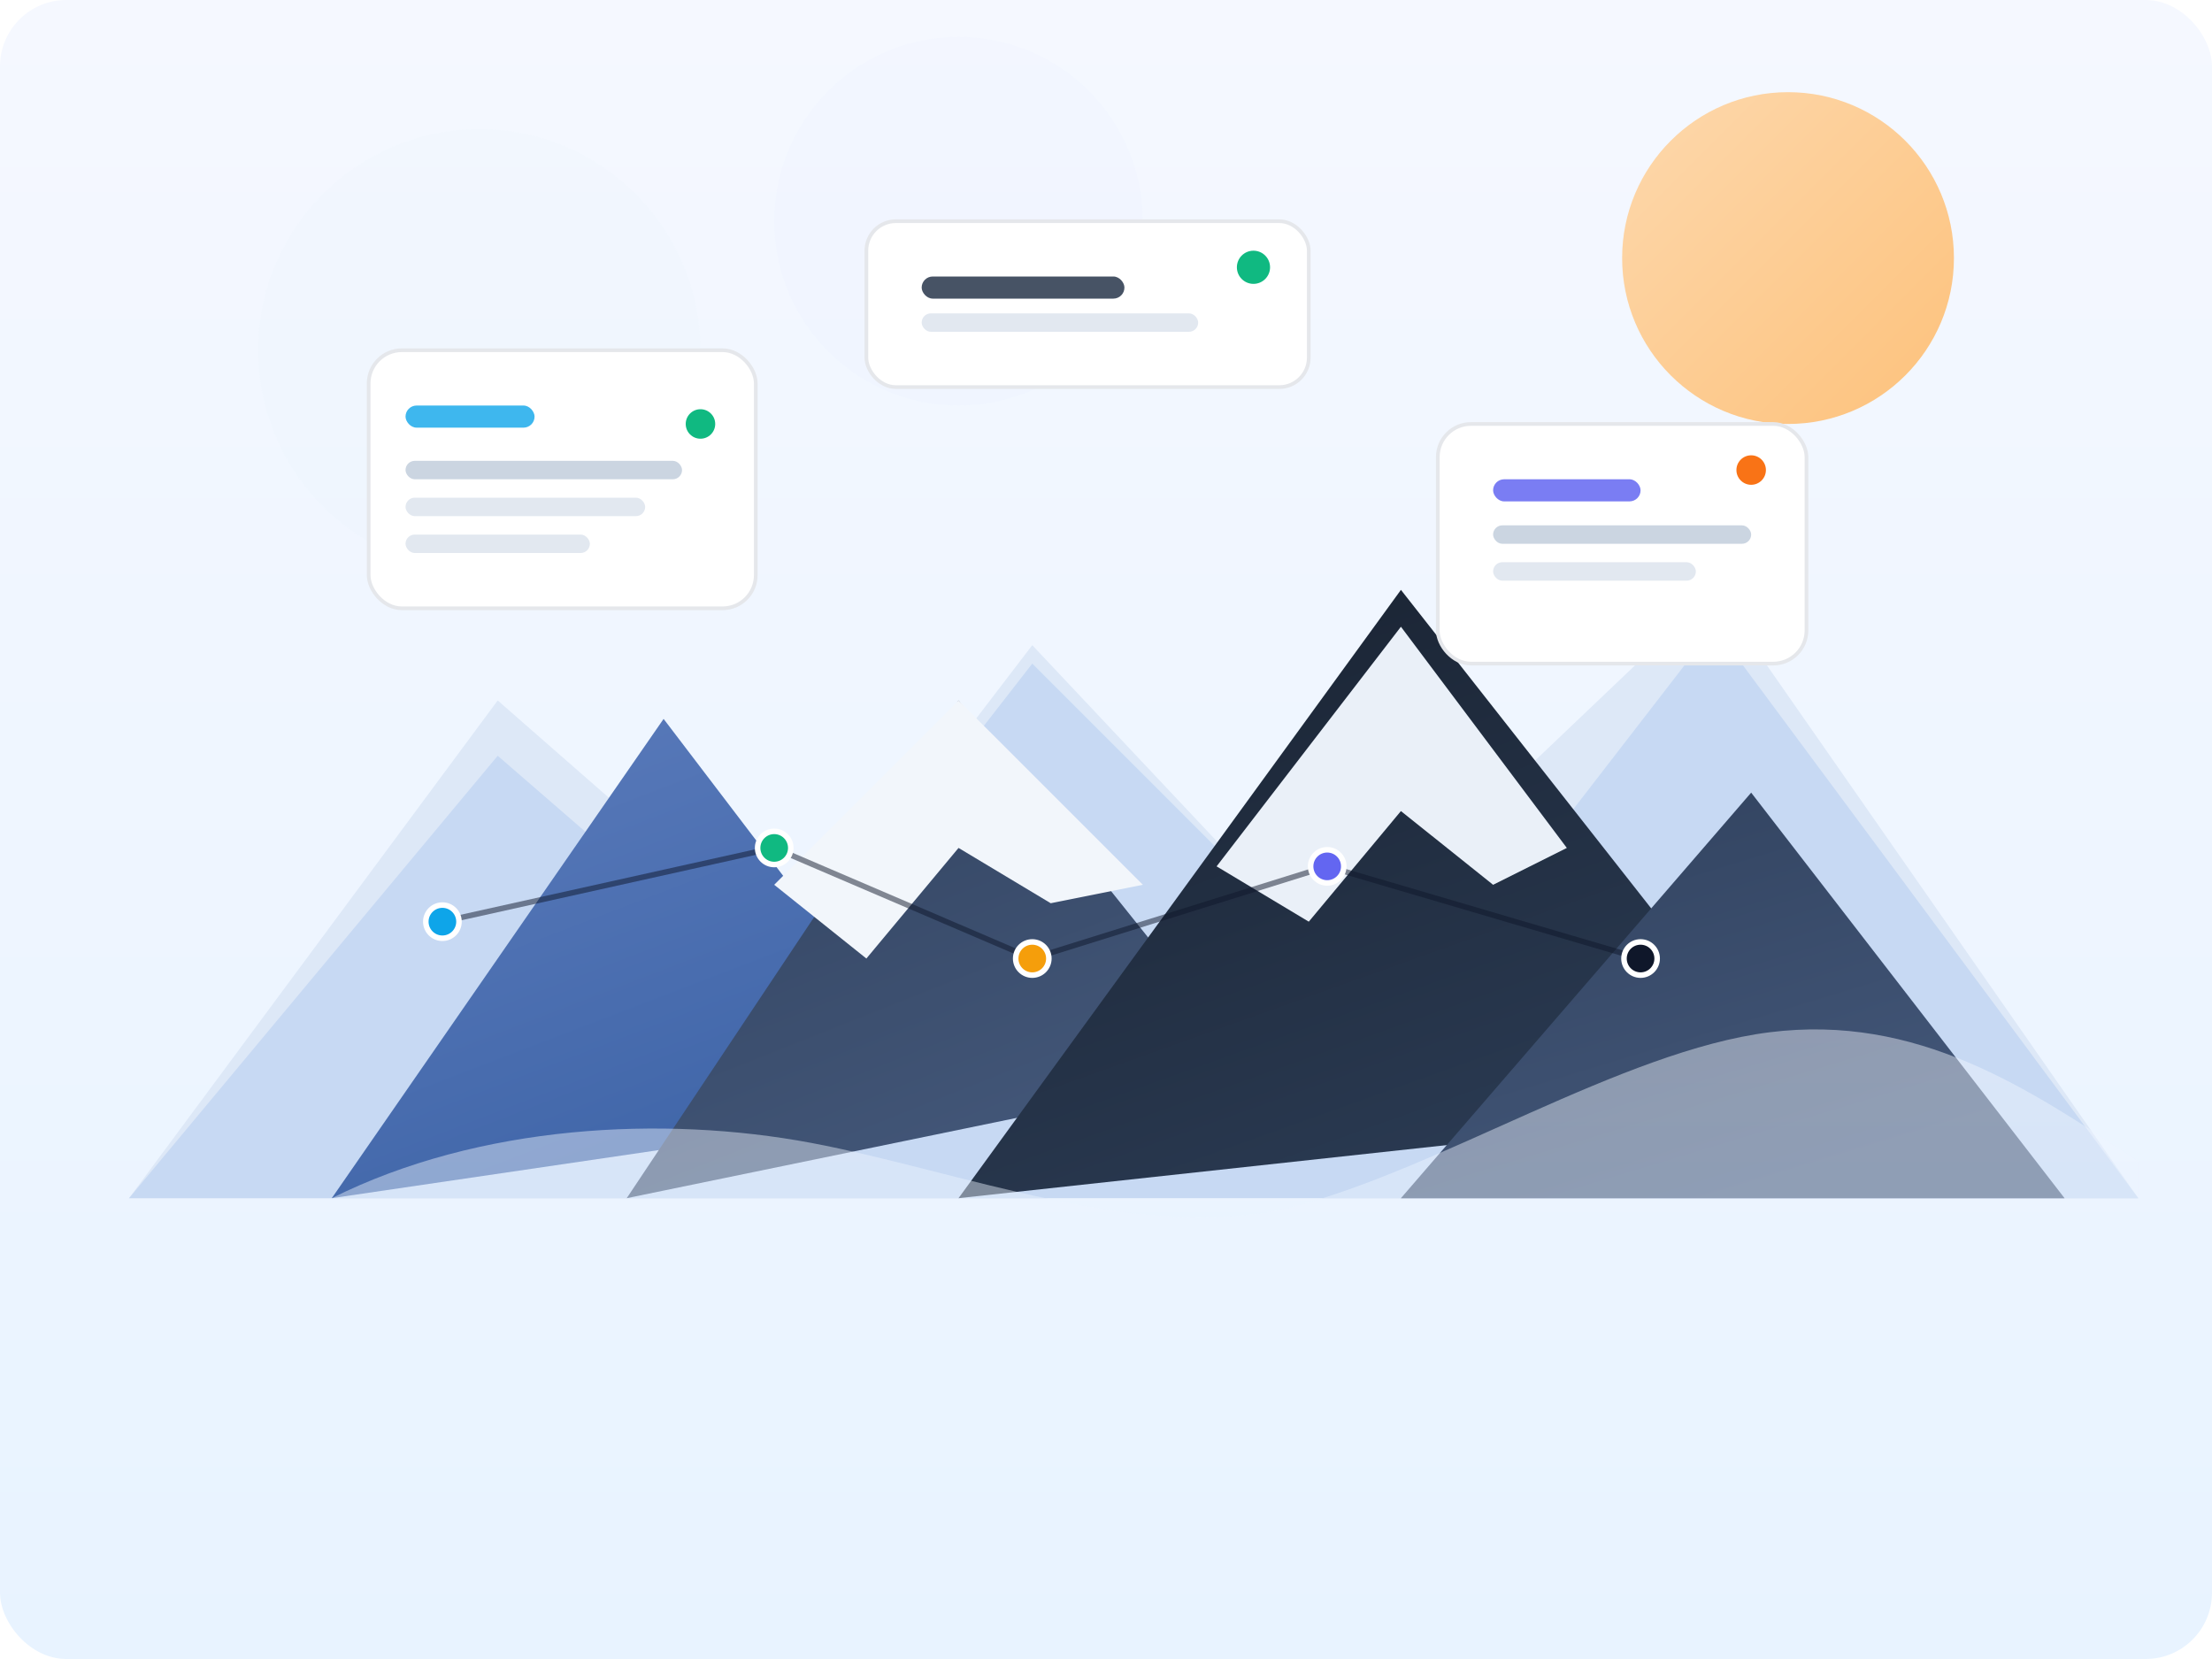
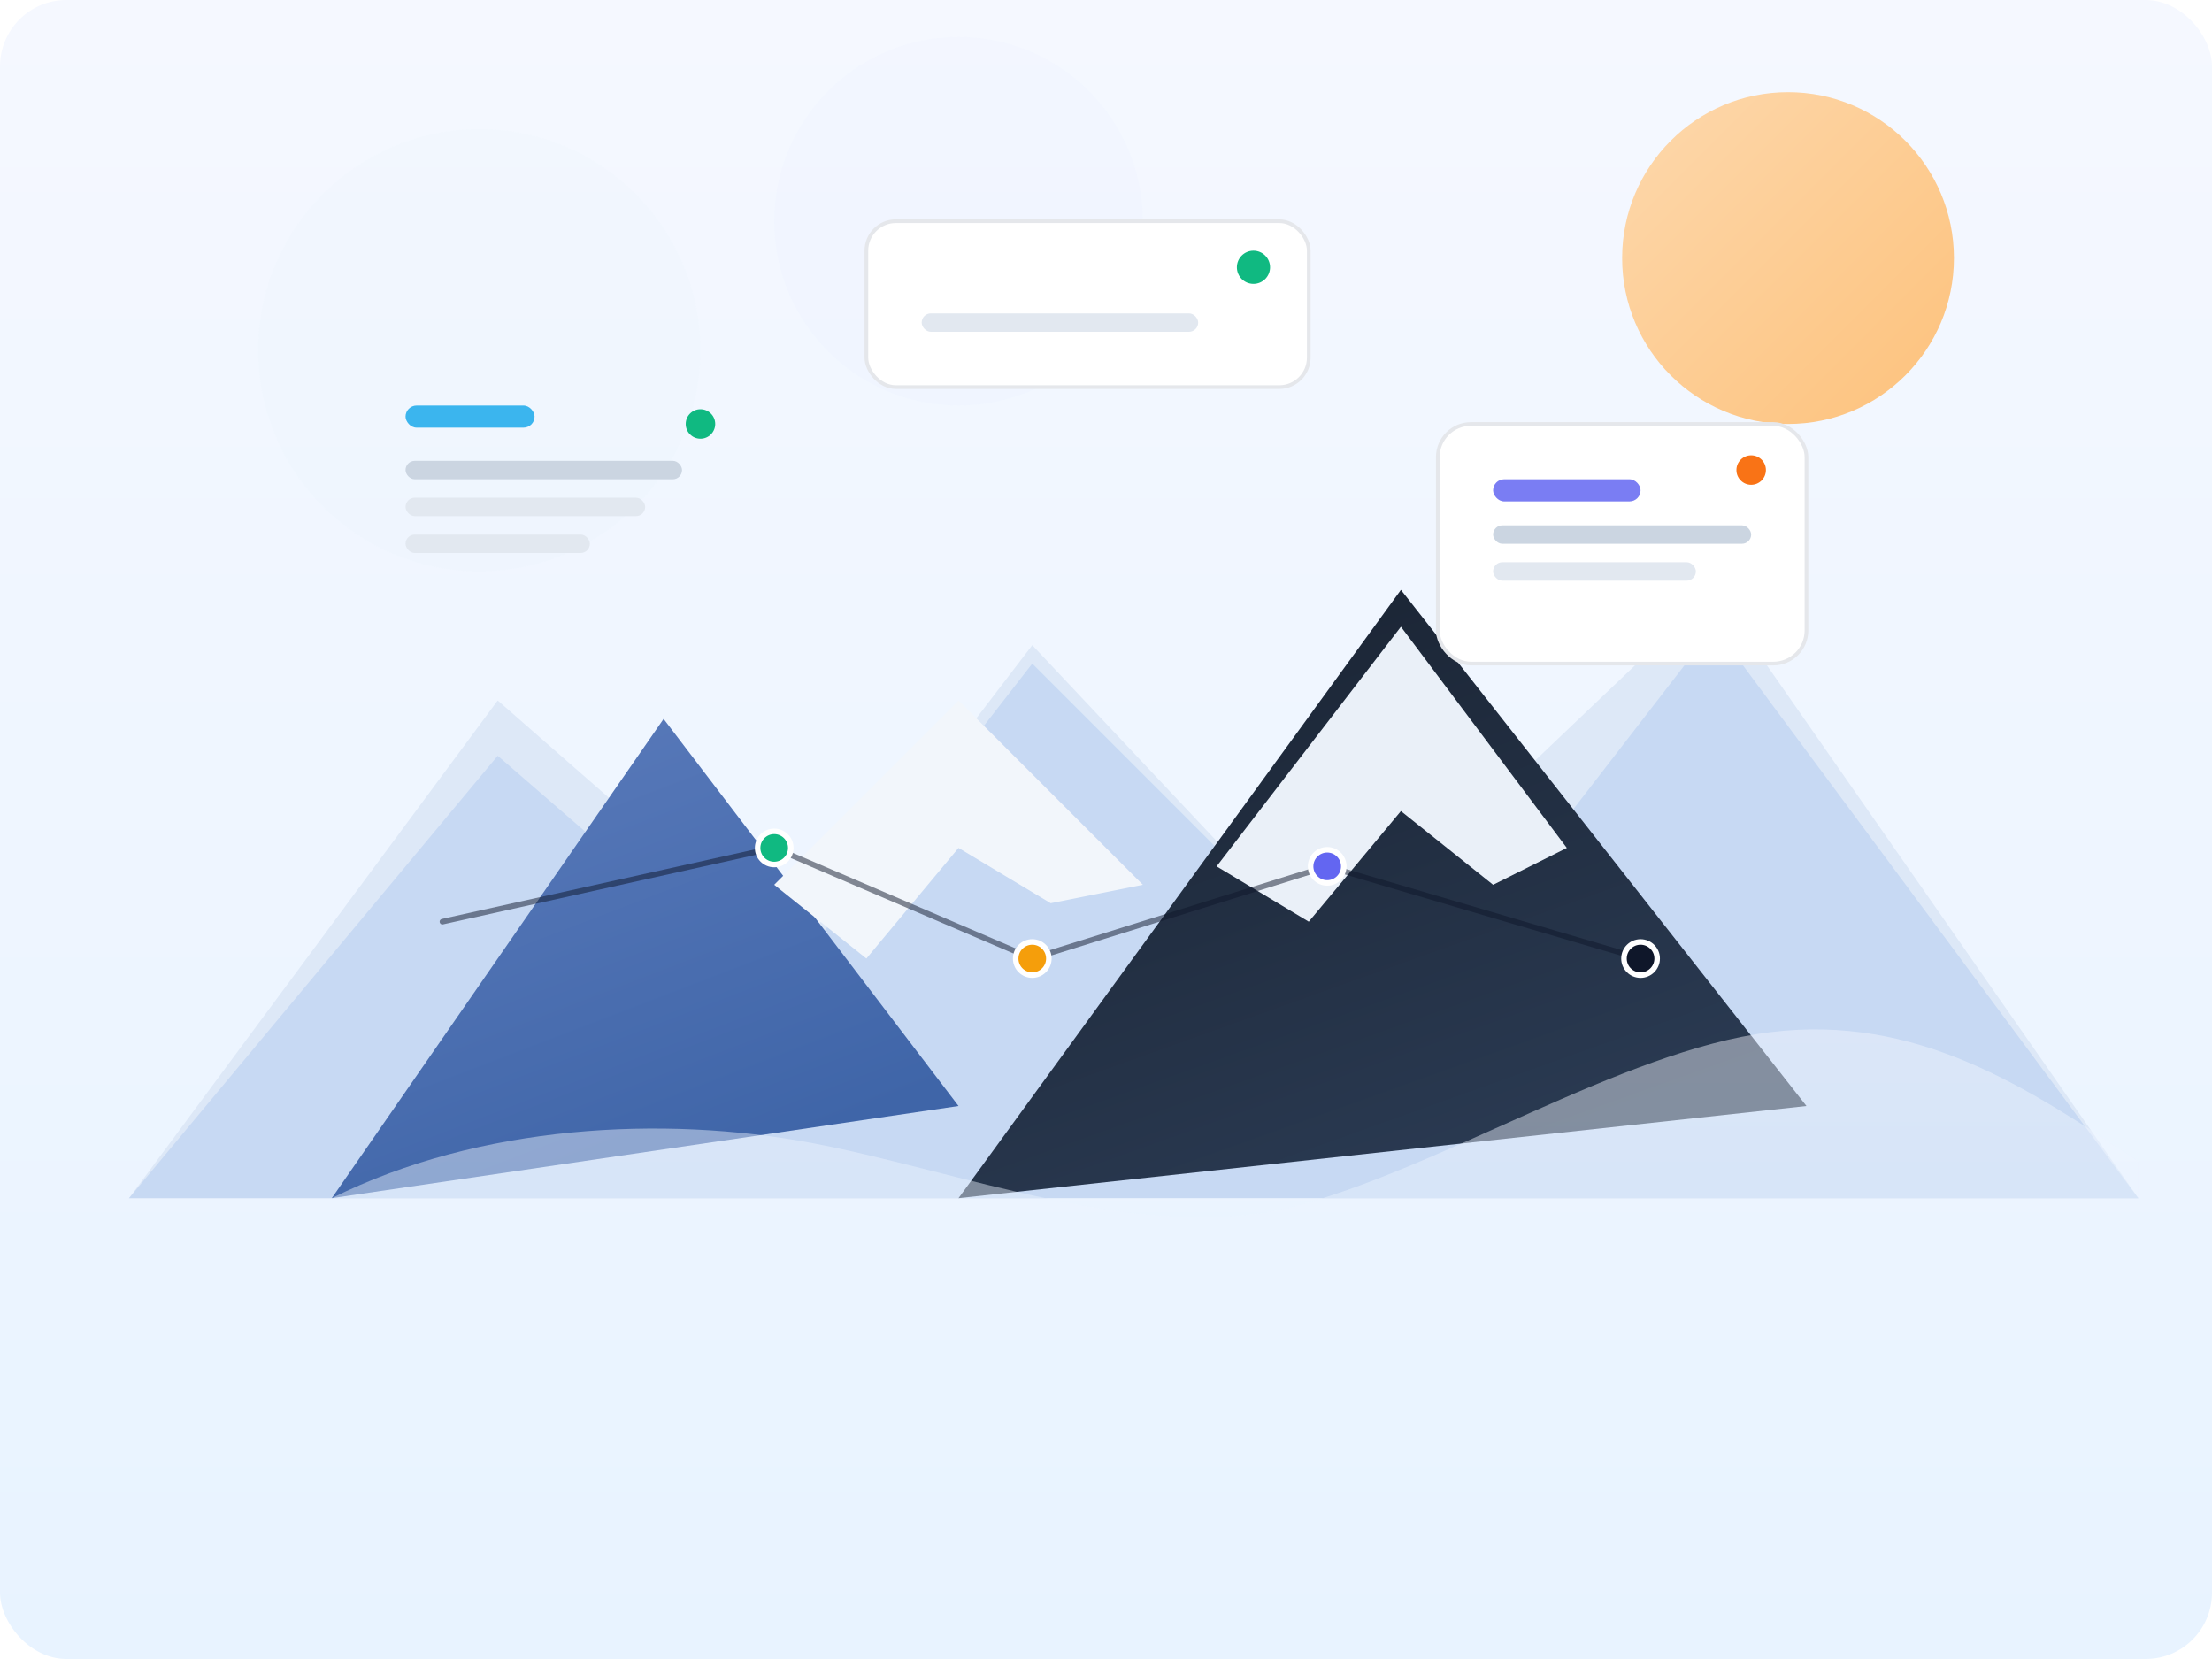
<svg xmlns="http://www.w3.org/2000/svg" width="1200" height="900" viewBox="0 0 1200 900" fill="none">
  <defs>
    <linearGradient id="sky" x1="0" y1="0" x2="0" y2="1">
      <stop offset="0%" stop-color="#F5F8FF" />
      <stop offset="100%" stop-color="#E8F3FF" />
    </linearGradient>
    <linearGradient id="peak1" x1="0" y1="0" x2="0.5" y2="1">
      <stop offset="0%" stop-color="#18212F" />
      <stop offset="100%" stop-color="#2A3A52" />
    </linearGradient>
    <linearGradient id="peak2" x1="0" y1="0" x2="0.5" y2="1">
      <stop offset="0%" stop-color="#30415D" />
      <stop offset="100%" stop-color="#435779" />
    </linearGradient>
    <linearGradient id="peak3" x1="0" y1="0" x2="0.5" y2="1">
      <stop offset="0%" stop-color="#5C7CBC" />
      <stop offset="100%" stop-color="#3F65A8" />
    </linearGradient>
    <linearGradient id="sun" x1="0" y1="0" x2="1" y2="1">
      <stop offset="0%" stop-color="#FFD39F" />
      <stop offset="100%" stop-color="#FFB864" />
    </linearGradient>
    <filter id="glow" x="-50%" y="-50%" width="200%" height="200%">
      <feGaussianBlur stdDeviation="40" result="coloredBlur" />
      <feMerge>
        <feMergeNode in="coloredBlur" />
        <feMergeNode in="SourceGraphic" />
      </feMerge>
    </filter>
  </defs>
  <rect width="1200" height="900" rx="36" fill="url(#sky)" />
  <circle cx="970" cy="140" r="90" fill="url(#sun)" opacity="0.85" />
  <circle cx="260" cy="190" r="120" fill="#7CE0C3" opacity="0.12" filter="url(#glow)" />
  <circle cx="520" cy="120" r="100" fill="#88B8FF" opacity="0.14" filter="url(#glow)" />
  <path d="M70 650L270 380L430 520L560 350L720 520L930 320L1160 650H70Z" fill="#DDE8F7" />
  <path d="M70 650L270 410L420 540L560 360L760 560L930 340L1160 650H70Z" fill="#C7D9F3" />
  <path d="M180 650L360 390L520 600L180 650Z" fill="url(#peak3)" />
-   <path d="M340 650L520 380L680 580L340 650Z" fill="url(#peak2)" />
  <path d="M520 650L760 320L980 600L520 650Z" fill="url(#peak1)" />
-   <path d="M760 650L950 430L1120 650H760Z" fill="url(#peak2)" />
  <path d="M520 380L620 480L570 490L520 460L470 520L420 480L520 380Z" fill="#F2F6FB" />
  <path d="M760 340L850 460L810 480L760 440L710 500L660 470L760 340Z" fill="#EAF0F8" />
  <path d="M180 650C260 610 360 605 440 620C520 635 620 675 700 655C780 635 880 570 960 560C1040 550 1100 590 1160 630L1160 650H180Z" fill="url(#sky)" opacity="0.45" />
  <g stroke="#0F172A" stroke-width="3" stroke-linecap="round" stroke-linejoin="round">
    <polyline points="240,500 420,460 560,520 720,470 890,520" fill="none" stroke-opacity="0.5" />
-     <circle cx="240" cy="500" r="9" fill="#0EA5E9" stroke="white" stroke-width="3" />
    <circle cx="420" cy="460" r="9" fill="#10B981" stroke="white" stroke-width="3" />
    <circle cx="560" cy="520" r="9" fill="#F59E0B" stroke="white" stroke-width="3" />
    <circle cx="720" cy="470" r="9" fill="#6366F1" stroke="white" stroke-width="3" />
    <circle cx="890" cy="520" r="9" fill="#0F172A" stroke="white" stroke-width="3" />
  </g>
  <g>
-     <rect x="200" y="190" width="210" height="140" rx="18" fill="white" stroke="#E5E7EB" stroke-width="2" filter="url(#glow)" />
    <rect x="220" y="220" width="70" height="12" rx="6" fill="#0EA5E9" opacity="0.8" />
    <rect x="220" y="250" width="150" height="10" rx="5" fill="#CBD5E1" />
    <rect x="220" y="270" width="130" height="10" rx="5" fill="#E2E8F0" />
    <rect x="220" y="290" width="100" height="10" rx="5" fill="#E2E8F0" />
    <circle cx="380" cy="230" r="8" fill="#10B981" />
  </g>
  <g>
    <rect x="780" y="230" width="200" height="130" rx="18" fill="white" stroke="#E5E7EB" stroke-width="2" filter="url(#glow)" />
    <rect x="810" y="260" width="80" height="12" rx="6" fill="#6366F1" opacity="0.85" />
    <rect x="810" y="285" width="140" height="10" rx="5" fill="#CBD5E1" />
    <rect x="810" y="305" width="110" height="10" rx="5" fill="#E2E8F0" />
    <circle cx="950" cy="255" r="8" fill="#F97316" />
  </g>
  <g>
    <rect x="470" y="120" width="240" height="90" rx="16" fill="white" stroke="#E5E7EB" stroke-width="2" filter="url(#glow)" />
-     <rect x="500" y="150" width="110" height="12" rx="6" fill="#334155" opacity="0.9" />
    <rect x="500" y="170" width="150" height="10" rx="5" fill="#E2E8F0" />
    <circle cx="680" cy="145" r="9" fill="#10B981" />
  </g>
</svg>